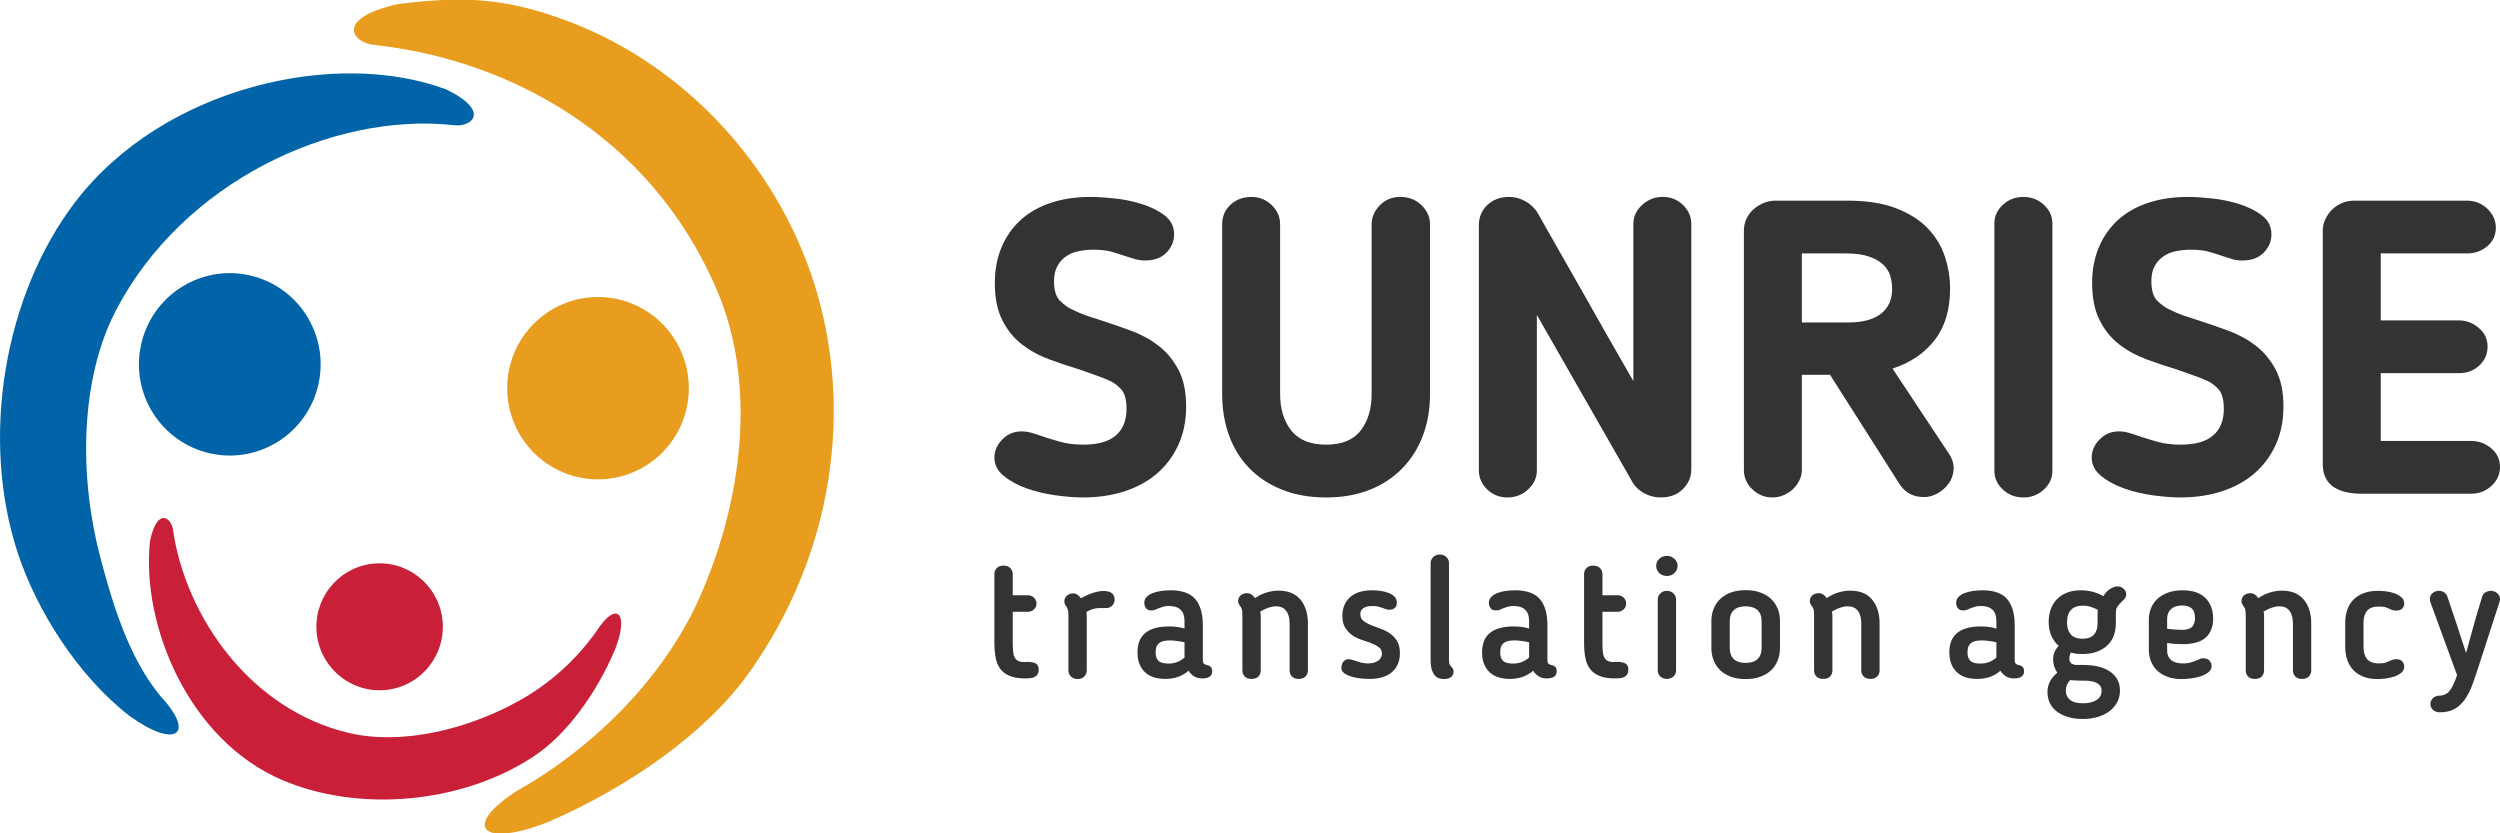
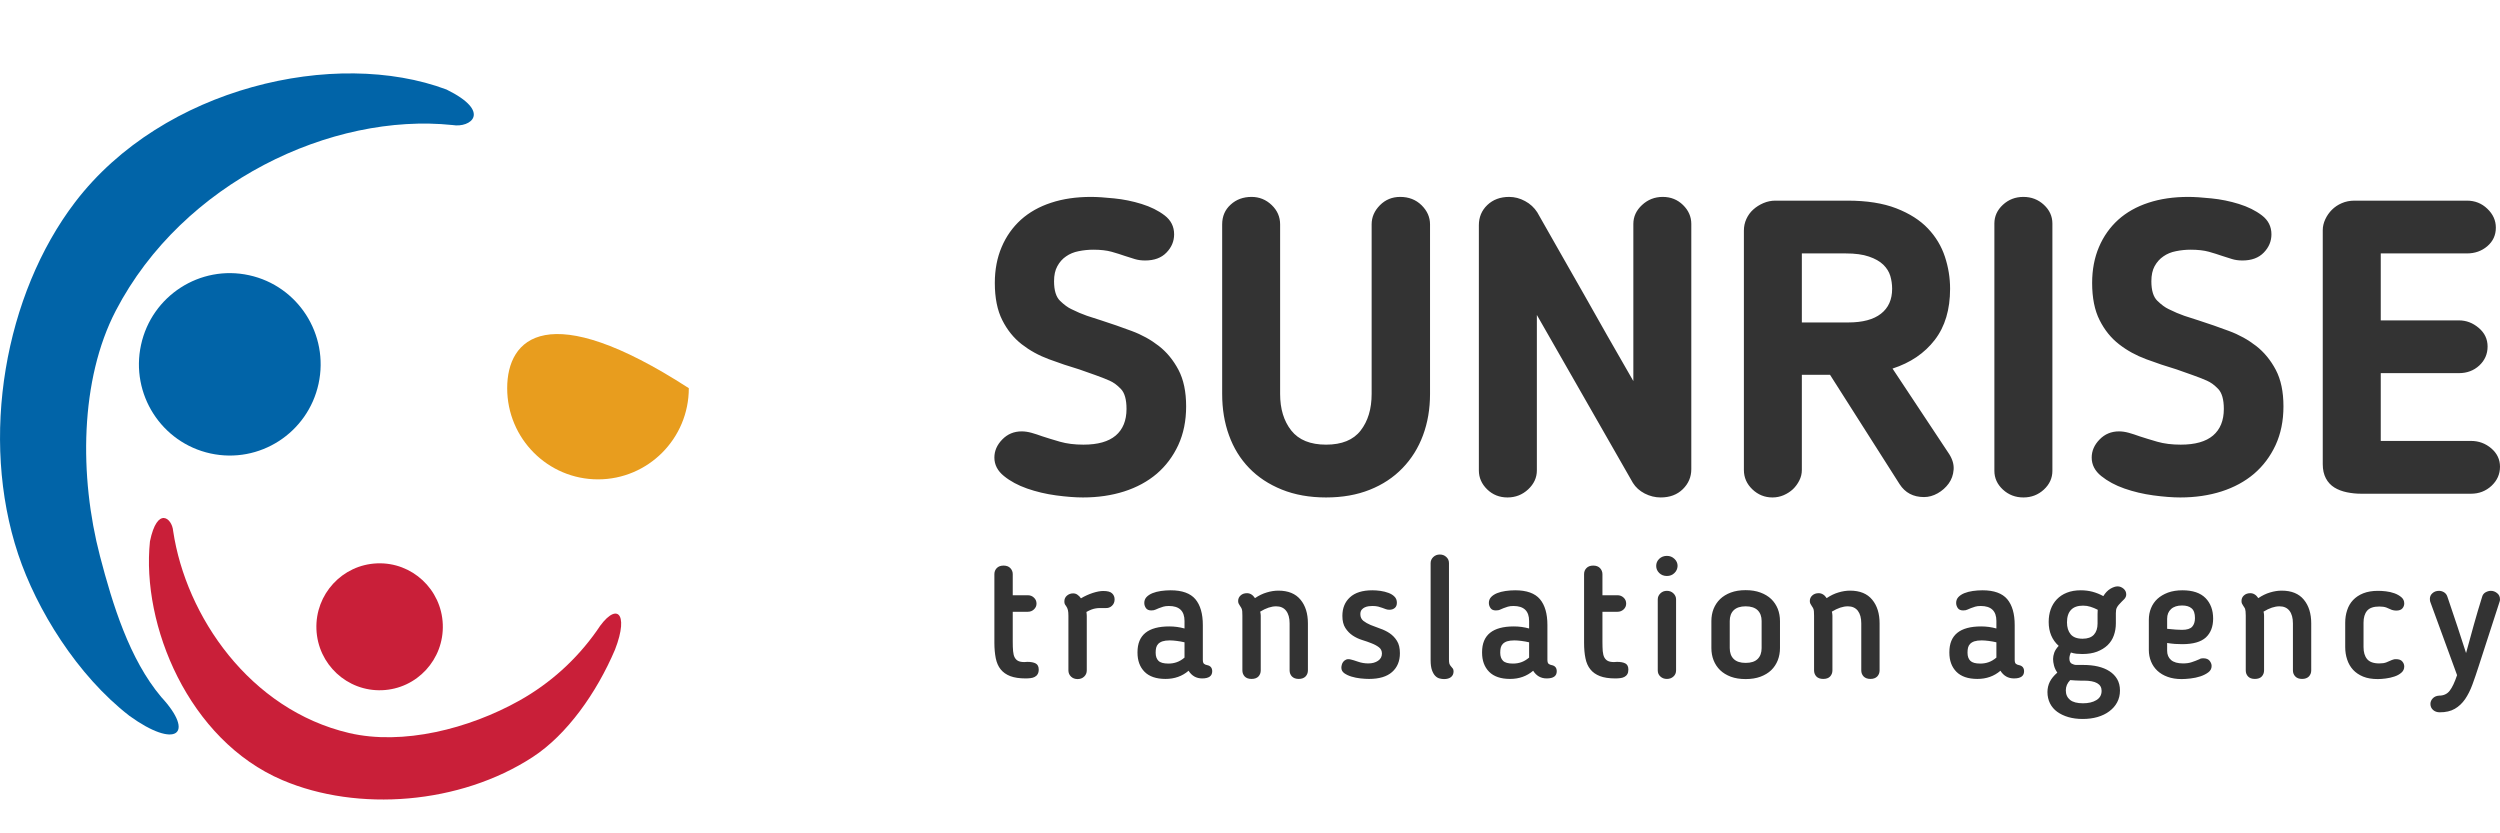
<svg xmlns="http://www.w3.org/2000/svg" width="165" height="55" viewBox="0 0 165 55" fill="none">
  <g clip-path="url(#clip0)">
-     <path d="M39.468 31.638C42.779 31.638 45.462 28.944 45.462 25.62C45.462 22.297 42.779 19.602 39.468 19.602C36.157 19.602 33.474 22.297 33.474 25.62C33.474 28.944 36.157 31.638 39.468 31.638Z" fill="#E89D1E" />
+     <path d="M39.468 31.638C42.779 31.638 45.462 28.944 45.462 25.62C36.157 19.602 33.474 22.297 33.474 25.62C33.474 28.944 36.157 31.638 39.468 31.638Z" fill="#E89D1E" />
    <path d="M13.891 29.928C17.127 30.635 20.32 28.575 21.025 25.326C21.729 22.078 19.677 18.872 16.441 18.165C13.205 17.458 10.011 19.518 9.307 22.766C8.603 26.015 10.655 29.221 13.891 29.928Z" fill="#0164A8" />
    <path d="M29.224 41.208C29.136 38.896 27.197 37.093 24.895 37.182C22.592 37.27 20.796 39.216 20.884 41.528C20.973 43.84 22.911 45.643 25.214 45.554C27.517 45.466 29.312 43.52 29.224 41.208Z" fill="#C91F39" />
-     <path fill-rule="evenodd" clip-rule="evenodd" d="M34.167 52.169C30.464 54.508 31.698 56.048 36.274 54.211C41.492 51.933 46.638 48.371 49.484 44.34C55.049 36.465 56.332 26.918 53.748 18.745C51.189 10.664 44.834 3.924 36.822 1.155C33.474 -0.003 30.834 -0.333 26.21 0.281C21.962 1.255 23.313 2.908 24.843 2.983C33.329 3.934 42.881 8.735 47.331 19.182C49.98 25.4 48.991 33.107 46.161 39.461C43.654 45.09 38.717 49.616 34.167 52.169Z" fill="#E89D1E" />
    <path fill-rule="evenodd" clip-rule="evenodd" d="M10.641 46.003C12.92 48.465 11.602 49.461 8.537 47.242C5.082 44.566 2.411 40.218 1.199 36.578C-1.36 28.891 0.313 19.428 4.957 13.342C10.764 5.736 22.162 3.171 29.468 5.908C32.494 7.393 31.057 8.457 29.868 8.253C21.908 7.419 12.066 12.013 7.647 20.496C5.269 25.061 5.224 31.444 6.6 36.708C7.432 39.891 8.534 43.498 10.641 46.003Z" fill="#0164A8" />
    <path fill-rule="evenodd" clip-rule="evenodd" d="M39.375 41.648C40.651 39.648 41.563 40.38 40.59 42.877C39.378 45.724 37.422 48.494 35.153 49.969C30.364 53.088 23.616 53.609 18.643 51.49C12.43 48.843 9.323 41.237 9.897 35.73C10.377 33.391 11.357 34.187 11.428 35.045C12.266 40.661 16.481 46.84 23.045 48.38C26.577 49.205 30.941 48.109 34.286 46.235C36.31 45.1 38.037 43.54 39.375 41.648Z" fill="#C91F39" />
    <path d="M74.35 26.989C74.35 26.368 74.227 25.928 73.979 25.672C73.734 25.416 73.483 25.232 73.228 25.122C72.938 24.996 72.623 24.87 72.287 24.753C71.949 24.633 71.598 24.511 71.234 24.381C70.56 24.18 69.89 23.957 69.226 23.708C68.559 23.462 67.963 23.132 67.434 22.721C66.906 22.311 66.477 21.78 66.151 21.13C65.823 20.483 65.658 19.664 65.658 18.674C65.658 17.797 65.81 17.005 66.11 16.303C66.409 15.597 66.835 14.999 67.379 14.504C67.927 14.012 68.591 13.637 69.374 13.381C70.157 13.122 71.034 12.996 71.997 12.996C72.4 12.996 72.909 13.028 73.528 13.093C74.15 13.155 74.753 13.278 75.346 13.462C75.939 13.646 76.445 13.896 76.864 14.216C77.282 14.536 77.492 14.953 77.492 15.465C77.492 15.921 77.324 16.325 76.986 16.671C76.648 17.021 76.18 17.192 75.578 17.192C75.323 17.192 75.098 17.16 74.894 17.098C74.695 17.034 74.476 16.966 74.24 16.891C73.986 16.801 73.692 16.71 73.364 16.616C73.038 16.526 72.635 16.48 72.162 16.48C71.836 16.48 71.511 16.513 71.192 16.578C70.873 16.639 70.596 16.756 70.36 16.921C70.122 17.082 69.932 17.299 69.787 17.564C69.638 17.83 69.567 18.163 69.567 18.564C69.567 19.169 69.7 19.599 69.964 19.855C70.228 20.11 70.476 20.295 70.715 20.405C71.079 20.586 71.421 20.732 71.74 20.842C72.059 20.952 72.371 21.052 72.681 21.146C73.357 21.363 74.024 21.596 74.692 21.845C75.355 22.09 75.952 22.421 76.48 22.831C77.009 23.242 77.44 23.77 77.779 24.41C78.117 25.051 78.285 25.853 78.285 26.824C78.285 27.775 78.111 28.626 77.766 29.376C77.418 30.124 76.944 30.755 76.345 31.269C75.742 31.78 75.027 32.168 74.198 32.434C73.37 32.699 72.465 32.832 71.478 32.832C70.969 32.832 70.376 32.786 69.703 32.696C69.029 32.605 68.391 32.453 67.789 32.243C67.189 32.033 66.677 31.758 66.261 31.418C65.842 31.081 65.629 30.674 65.629 30.198C65.629 29.758 65.803 29.36 66.151 29.004C66.496 28.648 66.925 28.471 67.434 28.471C67.634 28.471 67.85 28.503 68.075 28.564C68.304 28.629 68.546 28.707 68.8 28.8C69.129 28.907 69.516 29.027 69.964 29.156C70.409 29.283 70.924 29.347 71.507 29.347C72.455 29.347 73.164 29.147 73.638 28.745C74.111 28.341 74.35 27.756 74.35 26.989ZM94.382 25.999C94.382 26.989 94.227 27.898 93.918 28.729C93.609 29.564 93.157 30.285 92.564 30.897C91.971 31.512 91.253 31.987 90.405 32.324C89.558 32.663 88.597 32.832 87.521 32.832C86.428 32.832 85.455 32.657 84.598 32.311C83.741 31.965 83.022 31.489 82.439 30.884C81.856 30.279 81.414 29.564 81.114 28.729C80.811 27.898 80.663 26.989 80.663 25.999V14.808C80.663 14.277 80.85 13.841 81.224 13.504C81.594 13.164 82.055 12.996 82.603 12.996C83.112 12.996 83.554 13.174 83.928 13.53C84.302 13.886 84.488 14.313 84.488 14.808V25.999C84.488 26.989 84.733 27.794 85.226 28.416C85.719 29.037 86.483 29.347 87.521 29.347C88.559 29.347 89.322 29.037 89.802 28.416C90.286 27.794 90.528 26.989 90.528 25.999V14.808C90.528 14.332 90.711 13.912 91.076 13.543C91.44 13.177 91.884 12.996 92.413 12.996C92.977 12.996 93.447 13.177 93.821 13.543C94.195 13.912 94.382 14.332 94.382 14.808V25.999ZM109.603 32.832C109.238 32.832 108.887 32.744 108.552 32.573C108.214 32.398 107.956 32.165 107.772 31.871L101.433 20.787V31.049C101.433 31.525 101.24 31.942 100.859 32.298C100.476 32.654 100.022 32.832 99.493 32.832C98.965 32.832 98.517 32.654 98.152 32.298C97.788 31.942 97.605 31.525 97.605 31.049V14.863C97.605 14.332 97.791 13.886 98.165 13.53C98.539 13.174 99.019 12.996 99.603 12.996C99.967 12.996 100.315 13.087 100.653 13.271C100.992 13.452 101.259 13.701 101.459 14.012C102.062 15.073 102.613 16.041 103.112 16.921C103.615 17.797 104.105 18.661 104.588 19.512C105.071 20.363 105.568 21.24 106.077 22.145C106.589 23.051 107.163 24.051 107.801 25.151V14.779C107.801 14.303 107.991 13.886 108.375 13.53C108.758 13.174 109.213 12.996 109.741 12.996C110.27 12.996 110.714 13.174 111.079 13.53C111.443 13.886 111.626 14.303 111.626 14.779V30.965C111.626 31.479 111.439 31.919 111.066 32.285C110.692 32.651 110.205 32.832 109.603 32.832ZM128.706 19.059C128.706 20.431 128.371 21.557 127.695 22.433C127.021 23.31 126.093 23.941 124.907 24.326L128.652 29.978C128.871 30.328 128.967 30.671 128.938 31.007C128.913 31.347 128.803 31.648 128.613 31.913C128.42 32.178 128.178 32.392 127.888 32.557C127.595 32.722 127.295 32.806 126.986 32.806C126.273 32.806 125.738 32.521 125.374 31.955L120.782 24.737H118.922V31.02C118.922 31.259 118.868 31.489 118.758 31.706C118.649 31.926 118.507 32.12 118.336 32.285C118.162 32.447 117.959 32.579 117.72 32.683C117.485 32.783 117.237 32.832 116.982 32.832C116.473 32.832 116.032 32.654 115.658 32.298C115.284 31.942 115.097 31.515 115.097 31.02V15.219C115.097 14.944 115.152 14.688 115.262 14.449C115.371 14.213 115.519 14.005 115.713 13.831C115.903 13.659 116.125 13.517 116.38 13.407C116.638 13.297 116.902 13.242 117.173 13.242H121.929C123.205 13.242 124.279 13.41 125.155 13.75C126.028 14.09 126.725 14.533 127.243 15.08C127.765 15.63 128.136 16.251 128.365 16.946C128.594 17.642 128.706 18.344 128.706 19.059ZM124.881 19.059C124.881 18.768 124.839 18.483 124.759 18.208C124.675 17.933 124.52 17.687 124.295 17.467C124.066 17.247 123.75 17.069 123.35 16.933C122.951 16.794 122.438 16.726 121.82 16.726H118.922V21.282H121.984C122.931 21.282 123.65 21.091 124.143 20.706C124.636 20.321 124.881 19.774 124.881 19.059ZM131.629 14.753C131.629 14.277 131.816 13.863 132.19 13.517C132.564 13.171 133.015 12.996 133.544 12.996C134.072 12.996 134.523 13.171 134.897 13.517C135.271 13.863 135.458 14.277 135.458 14.753V31.075C135.458 31.55 135.271 31.965 134.897 32.311C134.523 32.657 134.072 32.832 133.544 32.832C133.015 32.832 132.564 32.657 132.19 32.311C131.816 31.965 131.629 31.55 131.629 31.075V14.753ZM146.773 26.989C146.773 26.368 146.647 25.928 146.402 25.672C146.157 25.416 145.906 25.232 145.651 25.122C145.358 24.996 145.045 24.87 144.707 24.753C144.372 24.633 144.021 24.511 143.656 24.381C142.983 24.18 142.313 23.957 141.649 23.708C140.982 23.462 140.385 23.132 139.857 22.721C139.328 22.311 138.9 21.78 138.574 21.13C138.246 20.483 138.081 19.664 138.081 18.674C138.081 17.797 138.233 17.005 138.532 16.303C138.832 15.597 139.257 14.999 139.802 14.504C140.35 14.012 141.014 13.637 141.797 13.381C142.58 13.122 143.457 12.996 144.42 12.996C144.823 12.996 145.332 13.028 145.951 13.093C146.57 13.155 147.175 13.278 147.768 13.462C148.361 13.646 148.867 13.896 149.286 14.216C149.705 14.536 149.915 14.953 149.915 15.465C149.915 15.921 149.747 16.325 149.409 16.671C149.07 17.021 148.603 17.192 148 17.192C147.746 17.192 147.517 17.16 147.317 17.098C147.117 17.034 146.898 16.966 146.663 16.891C146.409 16.801 146.115 16.71 145.787 16.616C145.461 16.526 145.058 16.48 144.584 16.48C144.256 16.48 143.934 16.513 143.614 16.578C143.295 16.639 143.018 16.756 142.783 16.921C142.545 17.082 142.354 17.299 142.206 17.564C142.061 17.83 141.99 18.163 141.99 18.564C141.99 19.169 142.122 19.599 142.387 19.855C142.651 20.11 142.899 20.295 143.138 20.405C143.502 20.586 143.843 20.732 144.162 20.842C144.481 20.952 144.794 21.052 145.103 21.146C145.78 21.363 146.447 21.596 147.114 21.845C147.778 22.09 148.374 22.421 148.903 22.831C149.431 23.242 149.863 23.77 150.202 24.41C150.54 25.051 150.708 25.853 150.708 26.824C150.708 27.775 150.534 28.626 150.189 29.376C149.841 30.124 149.367 30.755 148.767 31.269C148.165 31.78 147.449 32.168 146.621 32.434C145.793 32.699 144.884 32.832 143.901 32.832C143.392 32.832 142.799 32.786 142.126 32.696C141.452 32.605 140.814 32.453 140.211 32.243C139.612 32.033 139.103 31.758 138.681 31.418C138.262 31.081 138.052 30.674 138.052 30.198C138.052 29.758 138.226 29.36 138.574 29.004C138.919 28.648 139.348 28.471 139.857 28.471C140.057 28.471 140.273 28.503 140.498 28.564C140.727 28.629 140.969 28.707 141.223 28.8C141.552 28.907 141.939 29.027 142.387 29.156C142.831 29.283 143.347 29.347 143.93 29.347C144.878 29.347 145.587 29.147 146.06 28.745C146.534 28.341 146.773 27.756 146.773 26.989ZM165 30.803C165 31.295 164.813 31.715 164.439 32.065C164.065 32.411 163.614 32.586 163.086 32.586H155.844C155.516 32.586 155.197 32.553 154.887 32.489C154.578 32.424 154.304 32.321 154.069 32.175C153.83 32.026 153.643 31.826 153.508 31.57C153.373 31.314 153.302 31.004 153.302 30.638V15.19C153.302 14.953 153.357 14.714 153.466 14.478C153.576 14.238 153.724 14.028 153.904 13.847C154.088 13.663 154.304 13.517 154.562 13.407C154.816 13.297 155.097 13.242 155.406 13.242H162.815C163.344 13.242 163.792 13.42 164.165 13.779C164.539 14.135 164.726 14.549 164.726 15.025C164.726 15.52 164.539 15.927 164.165 16.248C163.792 16.568 163.344 16.726 162.815 16.726H157.13V21.146H162.293C162.77 21.146 163.202 21.308 163.592 21.638C163.985 21.968 164.181 22.378 164.181 22.873C164.181 23.365 163.998 23.783 163.634 24.122C163.269 24.459 162.821 24.627 162.293 24.627H157.13V29.101H163.086C163.598 29.101 164.043 29.266 164.426 29.593C164.81 29.923 165 30.328 165 30.803Z" fill="#333333" />
    <path d="M65.629 37.892C65.629 37.733 65.684 37.601 65.787 37.494C65.894 37.384 66.042 37.329 66.235 37.329C66.429 37.329 66.58 37.387 66.683 37.497C66.79 37.61 66.841 37.743 66.841 37.892V39.286H67.837C67.995 39.286 68.13 39.338 68.24 39.445C68.353 39.548 68.41 39.681 68.41 39.839C68.41 39.988 68.353 40.114 68.24 40.221C68.13 40.325 67.995 40.377 67.837 40.377H66.841V42.347C66.841 42.593 66.848 42.803 66.864 42.974C66.88 43.149 66.912 43.288 66.97 43.392C67.025 43.495 67.102 43.573 67.199 43.621C67.296 43.67 67.431 43.696 67.602 43.696C67.64 43.696 67.676 43.693 67.715 43.689C67.753 43.686 67.782 43.683 67.805 43.683C68.043 43.683 68.227 43.718 68.359 43.79C68.488 43.861 68.556 43.997 68.556 44.191C68.556 44.317 68.53 44.421 68.481 44.498C68.433 44.579 68.369 44.637 68.285 44.679C68.204 44.721 68.114 44.747 68.011 44.757C67.911 44.77 67.805 44.776 67.692 44.776C67.283 44.776 66.944 44.725 66.677 44.624C66.412 44.521 66.203 44.375 66.045 44.178C65.887 43.984 65.781 43.738 65.72 43.444C65.662 43.146 65.629 42.806 65.629 42.424V37.892ZM72.945 40.131C72.826 40.131 72.716 40.131 72.616 40.131C72.516 40.131 72.416 40.137 72.326 40.153C72.233 40.166 72.133 40.195 72.033 40.231C71.933 40.27 71.823 40.322 71.704 40.389C71.71 40.441 71.717 40.49 71.72 40.529C71.723 40.571 71.727 40.609 71.727 40.648V44.246C71.727 44.411 71.669 44.547 71.553 44.657C71.437 44.767 71.292 44.819 71.121 44.819C70.95 44.819 70.805 44.767 70.689 44.657C70.573 44.547 70.515 44.411 70.515 44.246V40.648C70.515 40.49 70.505 40.364 70.483 40.267C70.46 40.166 70.418 40.079 70.36 39.995C70.322 39.949 70.293 39.904 70.273 39.859C70.257 39.817 70.248 39.758 70.248 39.691C70.248 39.535 70.305 39.406 70.421 39.309C70.537 39.212 70.673 39.163 70.828 39.163C70.934 39.163 71.031 39.192 71.114 39.254C71.201 39.312 71.279 39.393 71.343 39.49C71.598 39.338 71.859 39.221 72.123 39.134C72.387 39.05 72.616 39.005 72.813 39.005C73.096 39.005 73.293 39.056 73.399 39.163C73.509 39.267 73.564 39.399 73.564 39.558C73.564 39.736 73.502 39.882 73.383 39.988C73.264 40.098 73.119 40.144 72.945 40.131ZM78.178 40.985C78.178 40.325 77.834 39.995 77.147 39.995C76.999 39.995 76.876 40.011 76.777 40.04C76.68 40.069 76.583 40.105 76.487 40.14L76.274 40.231C76.2 40.27 76.103 40.289 75.984 40.289C75.819 40.289 75.7 40.234 75.629 40.131C75.558 40.024 75.523 39.914 75.523 39.794C75.523 39.642 75.571 39.516 75.668 39.409C75.765 39.306 75.897 39.218 76.061 39.15C76.225 39.086 76.412 39.034 76.622 39.005C76.831 38.976 77.044 38.959 77.26 38.959C78.02 38.959 78.565 39.157 78.894 39.545C79.223 39.937 79.387 40.506 79.387 41.253V43.537C79.387 43.68 79.413 43.773 79.468 43.812C79.519 43.854 79.587 43.883 79.667 43.897C79.893 43.942 80.006 44.078 80.006 44.304C80.006 44.618 79.783 44.776 79.342 44.776C78.955 44.776 78.655 44.605 78.446 44.269C78.03 44.628 77.521 44.809 76.925 44.809C76.312 44.809 75.848 44.65 75.539 44.337C75.23 44.023 75.075 43.602 75.075 43.078V43.042C75.075 41.91 75.774 41.344 77.17 41.344C77.515 41.344 77.85 41.389 78.178 41.48V40.985ZM77.202 42.266C77.009 42.266 76.851 42.288 76.728 42.327C76.603 42.369 76.509 42.428 76.441 42.499C76.374 42.57 76.329 42.654 76.306 42.751C76.284 42.848 76.274 42.949 76.274 43.055V43.088C76.274 43.314 76.335 43.489 76.457 43.612C76.58 43.735 76.799 43.796 77.115 43.796C77.308 43.796 77.492 43.767 77.663 43.706C77.834 43.647 78.008 43.547 78.178 43.401V42.392C78.014 42.353 77.847 42.324 77.672 42.301C77.502 42.279 77.344 42.266 77.202 42.266ZM83.209 44.246C83.209 44.404 83.157 44.537 83.058 44.647C82.954 44.754 82.806 44.809 82.603 44.809C82.4 44.809 82.252 44.754 82.149 44.647C82.049 44.537 81.997 44.404 81.997 44.246V40.635C81.997 40.516 81.994 40.422 81.988 40.351C81.981 40.279 81.968 40.221 81.952 40.179C81.939 40.14 81.923 40.108 81.904 40.085C81.885 40.063 81.868 40.037 81.852 40.008C81.807 39.94 81.775 39.882 81.752 39.839C81.73 39.794 81.717 39.736 81.717 39.668C81.717 39.519 81.772 39.396 81.881 39.299C81.988 39.199 82.129 39.15 82.3 39.15C82.51 39.15 82.687 39.26 82.829 39.477C83.08 39.306 83.341 39.179 83.605 39.102C83.87 39.021 84.127 38.982 84.372 38.982C85.023 38.982 85.51 39.183 85.835 39.581C86.161 39.975 86.322 40.496 86.322 41.143V44.246C86.322 44.404 86.27 44.537 86.167 44.647C86.061 44.754 85.913 44.809 85.716 44.809C85.523 44.809 85.375 44.754 85.268 44.647C85.165 44.537 85.114 44.404 85.114 44.246V41.143C85.114 40.781 85.036 40.506 84.882 40.309C84.73 40.114 84.511 40.017 84.227 40.017C83.905 40.017 83.557 40.134 83.174 40.367C83.196 40.47 83.209 40.561 83.209 40.635V44.246ZM88.597 40.648C88.597 40.137 88.762 39.729 89.097 39.422C89.429 39.115 89.922 38.959 90.579 38.959C90.744 38.959 90.921 38.972 91.111 38.998C91.301 39.027 91.478 39.069 91.639 39.131C91.797 39.189 91.933 39.27 92.036 39.377C92.142 39.48 92.194 39.616 92.194 39.781C92.194 39.93 92.149 40.047 92.058 40.124C91.968 40.202 91.849 40.244 91.701 40.244C91.61 40.244 91.53 40.231 91.459 40.202C91.388 40.176 91.311 40.15 91.23 40.118C91.146 40.089 91.056 40.059 90.956 40.033C90.853 40.008 90.727 39.995 90.579 39.995C90.511 39.995 90.431 40.001 90.338 40.011C90.244 40.024 90.157 40.047 90.076 40.085C89.993 40.124 89.925 40.176 89.867 40.247C89.812 40.318 89.783 40.415 89.783 40.535C89.783 40.723 89.851 40.868 89.98 40.975C90.112 41.078 90.273 41.169 90.463 41.25C90.653 41.328 90.863 41.405 91.088 41.486C91.317 41.564 91.527 41.667 91.717 41.794C91.907 41.923 92.068 42.088 92.197 42.295C92.329 42.502 92.394 42.774 92.394 43.11C92.394 43.634 92.223 44.048 91.878 44.353C91.536 44.657 91.027 44.809 90.357 44.809C90.199 44.809 90.015 44.799 89.799 44.776C89.587 44.754 89.387 44.712 89.203 44.657C89.016 44.602 88.855 44.524 88.726 44.434C88.594 44.34 88.53 44.217 88.53 44.068C88.53 44.013 88.539 43.952 88.559 43.874C88.578 43.799 88.61 43.731 88.659 43.673C88.707 43.612 88.771 43.566 88.849 43.531C88.926 43.498 89.029 43.495 89.158 43.528C89.261 43.55 89.419 43.599 89.632 43.673C89.844 43.748 90.073 43.786 90.312 43.786C90.566 43.786 90.779 43.728 90.95 43.612C91.121 43.495 91.208 43.337 91.208 43.133C91.208 42.962 91.14 42.822 91.011 42.722C90.879 42.622 90.721 42.534 90.528 42.46C90.338 42.382 90.131 42.311 89.902 42.24C89.674 42.169 89.464 42.069 89.274 41.942C89.084 41.813 88.923 41.648 88.794 41.447C88.662 41.243 88.597 40.978 88.597 40.648ZM95.307 44.819C95.217 44.819 95.12 44.806 95.017 44.78C94.91 44.754 94.817 44.699 94.73 44.611C94.643 44.524 94.572 44.401 94.511 44.236C94.453 44.071 94.421 43.851 94.421 43.583V37.161C94.421 37.012 94.479 36.879 94.595 36.766C94.711 36.656 94.856 36.598 95.026 36.598C95.201 36.598 95.342 36.653 95.458 36.763C95.574 36.869 95.632 37.002 95.632 37.161V43.515C95.632 43.634 95.639 43.728 95.655 43.79C95.671 43.854 95.713 43.929 95.79 44.01C95.826 44.048 95.861 44.087 95.89 44.129C95.919 44.168 95.935 44.233 95.935 44.314C95.935 44.472 95.877 44.595 95.768 44.686C95.655 44.776 95.5 44.819 95.307 44.819ZM100.921 40.985C100.921 40.325 100.576 39.995 99.889 39.995C99.741 39.995 99.615 40.011 99.519 40.04C99.422 40.069 99.326 40.105 99.229 40.14L99.016 40.231C98.942 40.27 98.842 40.289 98.723 40.289C98.558 40.289 98.442 40.234 98.372 40.131C98.301 40.024 98.265 39.914 98.265 39.794C98.265 39.642 98.314 39.516 98.41 39.409C98.507 39.306 98.639 39.218 98.803 39.15C98.968 39.086 99.155 39.034 99.364 39.005C99.57 38.976 99.786 38.959 100.002 38.959C100.763 38.959 101.307 39.157 101.636 39.545C101.965 39.937 102.129 40.506 102.129 41.253V43.537C102.129 43.68 102.155 43.773 102.21 43.812C102.261 43.854 102.329 43.883 102.41 43.897C102.635 43.942 102.745 44.078 102.745 44.304C102.745 44.618 102.526 44.776 102.084 44.776C101.697 44.776 101.398 44.605 101.188 44.269C100.769 44.628 100.263 44.809 99.664 44.809C99.052 44.809 98.591 44.65 98.281 44.337C97.972 44.023 97.817 43.602 97.817 43.078V43.042C97.817 41.91 98.517 41.344 99.912 41.344C100.257 41.344 100.592 41.389 100.921 41.48V40.985ZM99.944 42.266C99.751 42.266 99.593 42.288 99.467 42.327C99.345 42.369 99.251 42.428 99.184 42.499C99.116 42.57 99.071 42.654 99.048 42.751C99.026 42.848 99.016 42.949 99.016 43.055V43.088C99.016 43.314 99.077 43.489 99.2 43.612C99.322 43.735 99.541 43.796 99.854 43.796C100.051 43.796 100.234 43.767 100.405 43.706C100.576 43.647 100.747 43.547 100.921 43.401V42.392C100.756 42.353 100.589 42.324 100.415 42.301C100.244 42.279 100.086 42.266 99.944 42.266ZM104.549 37.892C104.549 37.733 104.601 37.601 104.707 37.494C104.81 37.384 104.959 37.329 105.155 37.329C105.349 37.329 105.497 37.387 105.603 37.497C105.706 37.61 105.761 37.743 105.761 37.892V39.286H106.757C106.912 39.286 107.047 39.338 107.16 39.445C107.273 39.548 107.327 39.681 107.327 39.839C107.327 39.988 107.273 40.114 107.16 40.221C107.047 40.325 106.912 40.377 106.757 40.377H105.761V42.347C105.761 42.593 105.768 42.803 105.78 42.974C105.797 43.149 105.832 43.288 105.887 43.392C105.945 43.495 106.022 43.573 106.119 43.621C106.216 43.67 106.351 43.696 106.522 43.696C106.56 43.696 106.596 43.693 106.634 43.689C106.67 43.686 106.699 43.683 106.721 43.683C106.963 43.683 107.147 43.718 107.279 43.79C107.408 43.861 107.472 43.997 107.472 44.191C107.472 44.317 107.45 44.421 107.401 44.498C107.353 44.579 107.285 44.637 107.205 44.679C107.121 44.721 107.031 44.747 106.931 44.757C106.831 44.77 106.721 44.776 106.612 44.776C106.199 44.776 105.861 44.725 105.597 44.624C105.333 44.521 105.12 44.375 104.965 44.178C104.807 43.984 104.698 43.738 104.64 43.444C104.578 43.146 104.549 42.806 104.549 42.424V37.892ZM110.721 37.352C110.714 37.539 110.643 37.698 110.508 37.824C110.376 37.953 110.212 38.015 110.015 38.015C109.815 38.015 109.648 37.95 109.512 37.821C109.377 37.688 109.309 37.533 109.309 37.352C109.309 37.164 109.377 37.008 109.512 36.879C109.648 36.753 109.815 36.688 110.015 36.688C110.212 36.688 110.376 36.753 110.515 36.886C110.653 37.015 110.721 37.173 110.721 37.352ZM110.621 44.246C110.621 44.411 110.563 44.547 110.447 44.65C110.331 44.757 110.189 44.809 110.015 44.809C109.844 44.809 109.702 44.757 109.586 44.65C109.47 44.547 109.412 44.411 109.412 44.246V39.558C109.412 39.406 109.47 39.276 109.586 39.163C109.702 39.05 109.844 38.995 110.015 38.995C110.189 38.995 110.331 39.05 110.447 39.163C110.563 39.276 110.621 39.406 110.621 39.558V44.246ZM115.213 44.819C114.843 44.819 114.514 44.767 114.233 44.663C113.953 44.556 113.718 44.414 113.528 44.23C113.338 44.045 113.196 43.828 113.096 43.576C112.999 43.327 112.951 43.059 112.951 42.774V40.994C112.951 40.703 112.999 40.435 113.096 40.186C113.196 39.94 113.338 39.723 113.528 39.538C113.718 39.357 113.953 39.212 114.233 39.108C114.514 39.002 114.843 38.95 115.213 38.95C115.581 38.95 115.906 39.002 116.19 39.108C116.473 39.212 116.712 39.357 116.902 39.538C117.092 39.723 117.234 39.94 117.334 40.186C117.43 40.435 117.479 40.703 117.479 40.994V42.774C117.479 43.059 117.43 43.327 117.334 43.576C117.234 43.828 117.092 44.045 116.902 44.23C116.712 44.414 116.473 44.556 116.19 44.663C115.906 44.767 115.581 44.819 115.213 44.819ZM115.213 43.751C115.564 43.751 115.829 43.667 116.006 43.492C116.18 43.321 116.267 43.081 116.267 42.774V40.985C116.267 40.684 116.18 40.448 116.006 40.276C115.829 40.105 115.564 40.017 115.213 40.017C114.865 40.017 114.601 40.105 114.424 40.276C114.25 40.448 114.163 40.684 114.163 40.985V42.774C114.163 43.081 114.25 43.321 114.424 43.492C114.601 43.667 114.865 43.751 115.213 43.751ZM120.94 44.246C120.94 44.404 120.888 44.537 120.788 44.647C120.688 44.754 120.537 44.809 120.334 44.809C120.134 44.809 119.983 44.754 119.88 44.647C119.78 44.537 119.728 44.404 119.728 44.246V40.635C119.728 40.516 119.725 40.422 119.718 40.351C119.712 40.279 119.699 40.221 119.683 40.179C119.67 40.14 119.654 40.108 119.635 40.085C119.615 40.063 119.599 40.037 119.583 40.008C119.538 39.94 119.506 39.882 119.483 39.839C119.461 39.794 119.448 39.736 119.448 39.668C119.448 39.519 119.503 39.396 119.612 39.299C119.722 39.199 119.86 39.15 120.031 39.15C120.241 39.15 120.418 39.26 120.56 39.477C120.811 39.306 121.072 39.179 121.336 39.102C121.604 39.021 121.858 38.982 122.103 38.982C122.754 38.982 123.241 39.183 123.566 39.581C123.892 39.975 124.053 40.496 124.053 41.143V44.246C124.053 44.404 124.001 44.537 123.898 44.647C123.792 44.754 123.644 44.809 123.45 44.809C123.254 44.809 123.105 44.754 122.999 44.647C122.896 44.537 122.844 44.404 122.844 44.246V41.143C122.844 40.781 122.767 40.506 122.616 40.309C122.461 40.114 122.242 40.017 121.958 40.017C121.639 40.017 121.288 40.134 120.904 40.367C120.927 40.47 120.94 40.561 120.94 40.635V44.246ZM131.762 40.985C131.762 40.325 131.417 39.995 130.73 39.995C130.582 39.995 130.456 40.011 130.36 40.04C130.263 40.069 130.166 40.105 130.07 40.14L129.857 40.231C129.783 40.27 129.686 40.289 129.567 40.289C129.403 40.289 129.283 40.234 129.212 40.131C129.142 40.024 129.106 39.914 129.106 39.794C129.106 39.642 129.154 39.516 129.251 39.409C129.348 39.306 129.48 39.218 129.644 39.15C129.809 39.086 129.996 39.034 130.205 39.005C130.414 38.976 130.627 38.959 130.843 38.959C131.604 38.959 132.148 39.157 132.477 39.545C132.806 39.937 132.97 40.506 132.97 41.253V43.537C132.97 43.68 132.996 43.773 133.051 43.812C133.102 43.854 133.17 43.883 133.25 43.897C133.476 43.942 133.589 44.078 133.589 44.304C133.589 44.618 133.366 44.776 132.925 44.776C132.538 44.776 132.238 44.605 132.029 44.269C131.613 44.628 131.104 44.809 130.508 44.809C129.896 44.809 129.432 44.65 129.122 44.337C128.813 44.023 128.658 43.602 128.658 43.078V43.042C128.658 41.91 129.357 41.344 130.753 41.344C131.098 41.344 131.433 41.389 131.762 41.48V40.985ZM130.788 42.266C130.592 42.266 130.434 42.288 130.311 42.327C130.186 42.369 130.092 42.428 130.025 42.499C129.957 42.57 129.912 42.654 129.889 42.751C129.867 42.848 129.857 42.949 129.857 43.055V43.088C129.857 43.314 129.918 43.489 130.041 43.612C130.166 43.735 130.382 43.796 130.698 43.796C130.891 43.796 131.075 43.767 131.246 43.706C131.417 43.647 131.591 43.547 131.762 43.401V42.392C131.597 42.353 131.43 42.324 131.256 42.301C131.085 42.279 130.927 42.266 130.788 42.266ZM137.33 38.959C137.604 38.959 137.865 38.992 138.107 39.056C138.349 39.121 138.587 39.215 138.819 39.344C138.954 39.124 139.109 38.966 139.283 38.859C139.46 38.756 139.618 38.701 139.76 38.701C139.902 38.701 140.034 38.752 140.153 38.853C140.273 38.956 140.331 39.079 140.331 39.231C140.331 39.306 140.318 39.37 140.285 39.422C140.256 39.474 140.227 39.516 140.198 39.545L140.028 39.713C139.954 39.788 139.892 39.856 139.844 39.911C139.796 39.966 139.757 40.021 139.728 40.072C139.696 40.127 139.676 40.186 139.663 40.247C139.654 40.312 139.647 40.386 139.647 40.467V41.13C139.647 41.425 139.602 41.693 139.512 41.942C139.425 42.188 139.286 42.402 139.1 42.583C138.913 42.761 138.681 42.903 138.403 43.01C138.129 43.114 137.804 43.165 137.43 43.165C137.301 43.165 137.176 43.159 137.043 43.146C136.911 43.13 136.792 43.104 136.679 43.065C136.641 43.149 136.615 43.22 136.602 43.279C136.586 43.34 136.579 43.398 136.579 43.46C136.579 43.631 136.631 43.744 136.734 43.803C136.84 43.858 136.94 43.887 137.037 43.887H137.508C137.852 43.887 138.168 43.919 138.461 43.987C138.751 44.055 139.006 44.158 139.222 44.298C139.438 44.437 139.609 44.611 139.731 44.819C139.854 45.029 139.918 45.281 139.918 45.572C139.918 45.867 139.854 46.126 139.731 46.355C139.609 46.585 139.438 46.779 139.216 46.944C138.996 47.112 138.735 47.235 138.439 47.323C138.139 47.41 137.81 47.452 137.453 47.452C137.108 47.452 136.795 47.41 136.512 47.329C136.228 47.245 135.983 47.129 135.777 46.98C135.571 46.831 135.413 46.643 135.3 46.423C135.19 46.2 135.132 45.951 135.132 45.676C135.132 45.427 135.187 45.2 135.29 44.993C135.393 44.789 135.558 44.589 135.783 44.392C135.677 44.243 135.606 44.087 135.564 43.926C135.522 43.764 135.503 43.621 135.503 43.492C135.503 43.366 135.529 43.227 135.58 43.078C135.635 42.926 135.732 42.777 135.874 42.628C135.432 42.23 135.213 41.703 135.213 41.053C135.213 40.752 135.255 40.477 135.345 40.221C135.435 39.966 135.571 39.746 135.748 39.558C135.928 39.37 136.148 39.221 136.412 39.118C136.673 39.014 136.979 38.959 137.33 38.959ZM138.439 40.794C138.439 40.703 138.439 40.613 138.439 40.519C138.439 40.425 138.442 40.331 138.449 40.244C138.284 40.16 138.126 40.095 137.972 40.047C137.82 39.998 137.659 39.972 137.485 39.972C137.127 39.972 136.86 40.066 136.686 40.254C136.508 40.441 136.421 40.716 136.421 41.075C136.421 41.405 136.502 41.667 136.663 41.861C136.824 42.056 137.085 42.156 137.453 42.156C137.788 42.156 138.036 42.065 138.197 41.891C138.358 41.713 138.439 41.467 138.439 41.153V40.794ZM137.295 44.922C137.176 44.922 137.063 44.919 136.953 44.909C136.847 44.903 136.741 44.896 136.634 44.886C136.441 45.084 136.344 45.307 136.344 45.563C136.344 45.831 136.438 46.041 136.625 46.194C136.808 46.342 137.095 46.417 137.475 46.417C137.833 46.417 138.129 46.349 138.358 46.21C138.59 46.071 138.706 45.867 138.706 45.595C138.706 45.145 138.316 44.922 137.53 44.922H137.295ZM144.027 42.515C143.872 42.515 143.711 42.508 143.547 42.499C143.382 42.486 143.212 42.467 143.031 42.437V42.952C143.031 43.207 143.118 43.411 143.289 43.56C143.46 43.709 143.727 43.786 144.085 43.786C144.294 43.786 144.481 43.761 144.646 43.706C144.81 43.654 144.984 43.586 145.171 43.505C145.187 43.489 145.213 43.476 145.255 43.466C145.297 43.453 145.351 43.447 145.416 43.447C145.613 43.447 145.751 43.505 145.838 43.615C145.925 43.728 145.967 43.842 145.967 43.955C145.967 44.126 145.893 44.269 145.748 44.375C145.603 44.485 145.426 44.573 145.223 44.641C145.016 44.709 144.8 44.754 144.572 44.78C144.343 44.806 144.149 44.819 143.985 44.819C143.64 44.819 143.334 44.77 143.067 44.673C142.796 44.576 142.57 44.44 142.387 44.269C142.203 44.097 142.064 43.893 141.968 43.657C141.871 43.421 141.823 43.165 141.823 42.897V40.907C141.823 40.629 141.871 40.373 141.968 40.137C142.064 39.901 142.206 39.694 142.393 39.522C142.58 39.351 142.812 39.215 143.086 39.111C143.363 39.011 143.682 38.959 144.04 38.959C144.72 38.959 145.226 39.131 145.564 39.471C145.899 39.813 146.067 40.267 146.067 40.826C146.067 41.36 145.906 41.774 145.587 42.072C145.264 42.366 144.746 42.515 144.027 42.515ZM144.868 40.794C144.868 40.493 144.797 40.279 144.649 40.153C144.504 40.024 144.294 39.962 144.017 39.962C143.705 39.962 143.46 40.04 143.289 40.199C143.118 40.354 143.031 40.567 143.031 40.839V41.502C143.225 41.525 143.418 41.541 143.608 41.554C143.798 41.564 143.934 41.57 144.017 41.57C144.34 41.57 144.562 41.499 144.684 41.363C144.807 41.224 144.868 41.033 144.868 40.794ZM149.428 44.246C149.428 44.404 149.377 44.537 149.277 44.647C149.177 44.754 149.025 44.809 148.822 44.809C148.622 44.809 148.471 44.754 148.371 44.647C148.268 44.537 148.22 44.404 148.22 44.246V40.635C148.22 40.516 148.213 40.422 148.207 40.351C148.2 40.279 148.187 40.221 148.175 40.179C148.158 40.14 148.142 40.108 148.123 40.085C148.104 40.063 148.088 40.037 148.071 40.008C148.026 39.94 147.994 39.882 147.971 39.839C147.949 39.794 147.939 39.736 147.939 39.668C147.939 39.519 147.991 39.396 148.1 39.299C148.21 39.199 148.349 39.15 148.519 39.15C148.729 39.15 148.906 39.26 149.048 39.477C149.302 39.306 149.56 39.179 149.825 39.102C150.092 39.021 150.347 38.982 150.595 38.982C151.242 38.982 151.729 39.183 152.055 39.581C152.38 39.975 152.541 40.496 152.541 41.143V44.246C152.541 44.404 152.49 44.537 152.387 44.647C152.28 44.754 152.132 44.809 151.939 44.809C151.742 44.809 151.594 44.754 151.491 44.647C151.384 44.537 151.333 44.404 151.333 44.246V41.143C151.333 40.781 151.255 40.506 151.104 40.309C150.949 40.114 150.73 40.017 150.446 40.017C150.127 40.017 149.776 40.134 149.396 40.367C149.418 40.47 149.428 40.561 149.428 40.635V44.246ZM154.784 41.098C154.784 40.803 154.826 40.529 154.913 40.27C154.997 40.011 155.129 39.788 155.303 39.603C155.48 39.416 155.703 39.267 155.977 39.157C156.25 39.05 156.573 38.995 156.947 38.995C157.095 38.995 157.269 39.005 157.465 39.027C157.665 39.05 157.852 39.092 158.033 39.157C158.21 39.221 158.365 39.309 158.49 39.416C158.619 39.526 158.68 39.661 158.68 39.827C158.68 39.946 158.642 40.056 158.558 40.153C158.477 40.25 158.339 40.299 158.145 40.299C158.055 40.299 157.962 40.283 157.865 40.254C157.736 40.195 157.614 40.14 157.494 40.095C157.375 40.053 157.221 40.03 157.034 40.03C156.653 40.03 156.386 40.124 156.228 40.309C156.07 40.496 155.993 40.761 155.993 41.098V42.706C155.993 43.042 156.07 43.308 156.228 43.498C156.386 43.689 156.653 43.786 157.034 43.786C157.221 43.786 157.375 43.764 157.494 43.718C157.614 43.673 157.736 43.621 157.865 43.56C157.907 43.547 157.949 43.531 157.987 43.521C158.023 43.508 158.075 43.505 158.133 43.505C158.326 43.505 158.468 43.553 158.551 43.657C158.638 43.757 158.68 43.867 158.68 43.987C158.68 44.152 158.619 44.288 158.49 44.398C158.365 44.508 158.21 44.592 158.033 44.65C157.852 44.712 157.662 44.754 157.459 44.78C157.259 44.806 157.082 44.819 156.934 44.819C156.56 44.819 156.241 44.767 155.97 44.657C155.703 44.547 155.48 44.398 155.303 44.207C155.129 44.016 154.997 43.79 154.913 43.531C154.826 43.272 154.784 42.997 154.784 42.706V41.098ZM163.598 43.955C163.456 44.398 163.318 44.806 163.179 45.181C163.041 45.556 162.879 45.877 162.693 46.148C162.506 46.417 162.28 46.63 162.016 46.782C161.748 46.938 161.42 47.012 161.023 47.012C160.843 47.012 160.698 46.96 160.582 46.857C160.466 46.75 160.408 46.621 160.408 46.462C160.408 46.326 160.456 46.206 160.559 46.096C160.659 45.986 160.798 45.925 160.978 45.912C161.278 45.912 161.51 45.805 161.677 45.592C161.845 45.378 162.009 45.032 162.167 44.56L160.408 39.749C160.392 39.71 160.382 39.671 160.379 39.629C160.375 39.587 160.372 39.551 160.372 39.522C160.372 39.373 160.43 39.247 160.546 39.147C160.662 39.044 160.807 38.995 160.978 38.995C161.091 38.995 161.197 39.027 161.304 39.089C161.407 39.154 161.484 39.247 161.526 39.377L161.629 39.681C161.822 40.25 162.013 40.816 162.2 41.379C162.386 41.942 162.573 42.515 162.76 43.101C162.931 42.463 163.102 41.839 163.276 41.227C163.447 40.616 163.63 39.998 163.824 39.377C163.862 39.247 163.937 39.154 164.053 39.089C164.169 39.027 164.285 38.995 164.394 38.995C164.546 38.995 164.681 39.044 164.81 39.147C164.936 39.247 165 39.383 165 39.558C165 39.616 164.99 39.671 164.968 39.726L163.598 43.955Z" fill="#333333" />
  </g>
  <defs>
    <clipPath id="clip0">
      <rect width="165" height="55" fill="white" />
    </clipPath>
  </defs>
</svg>